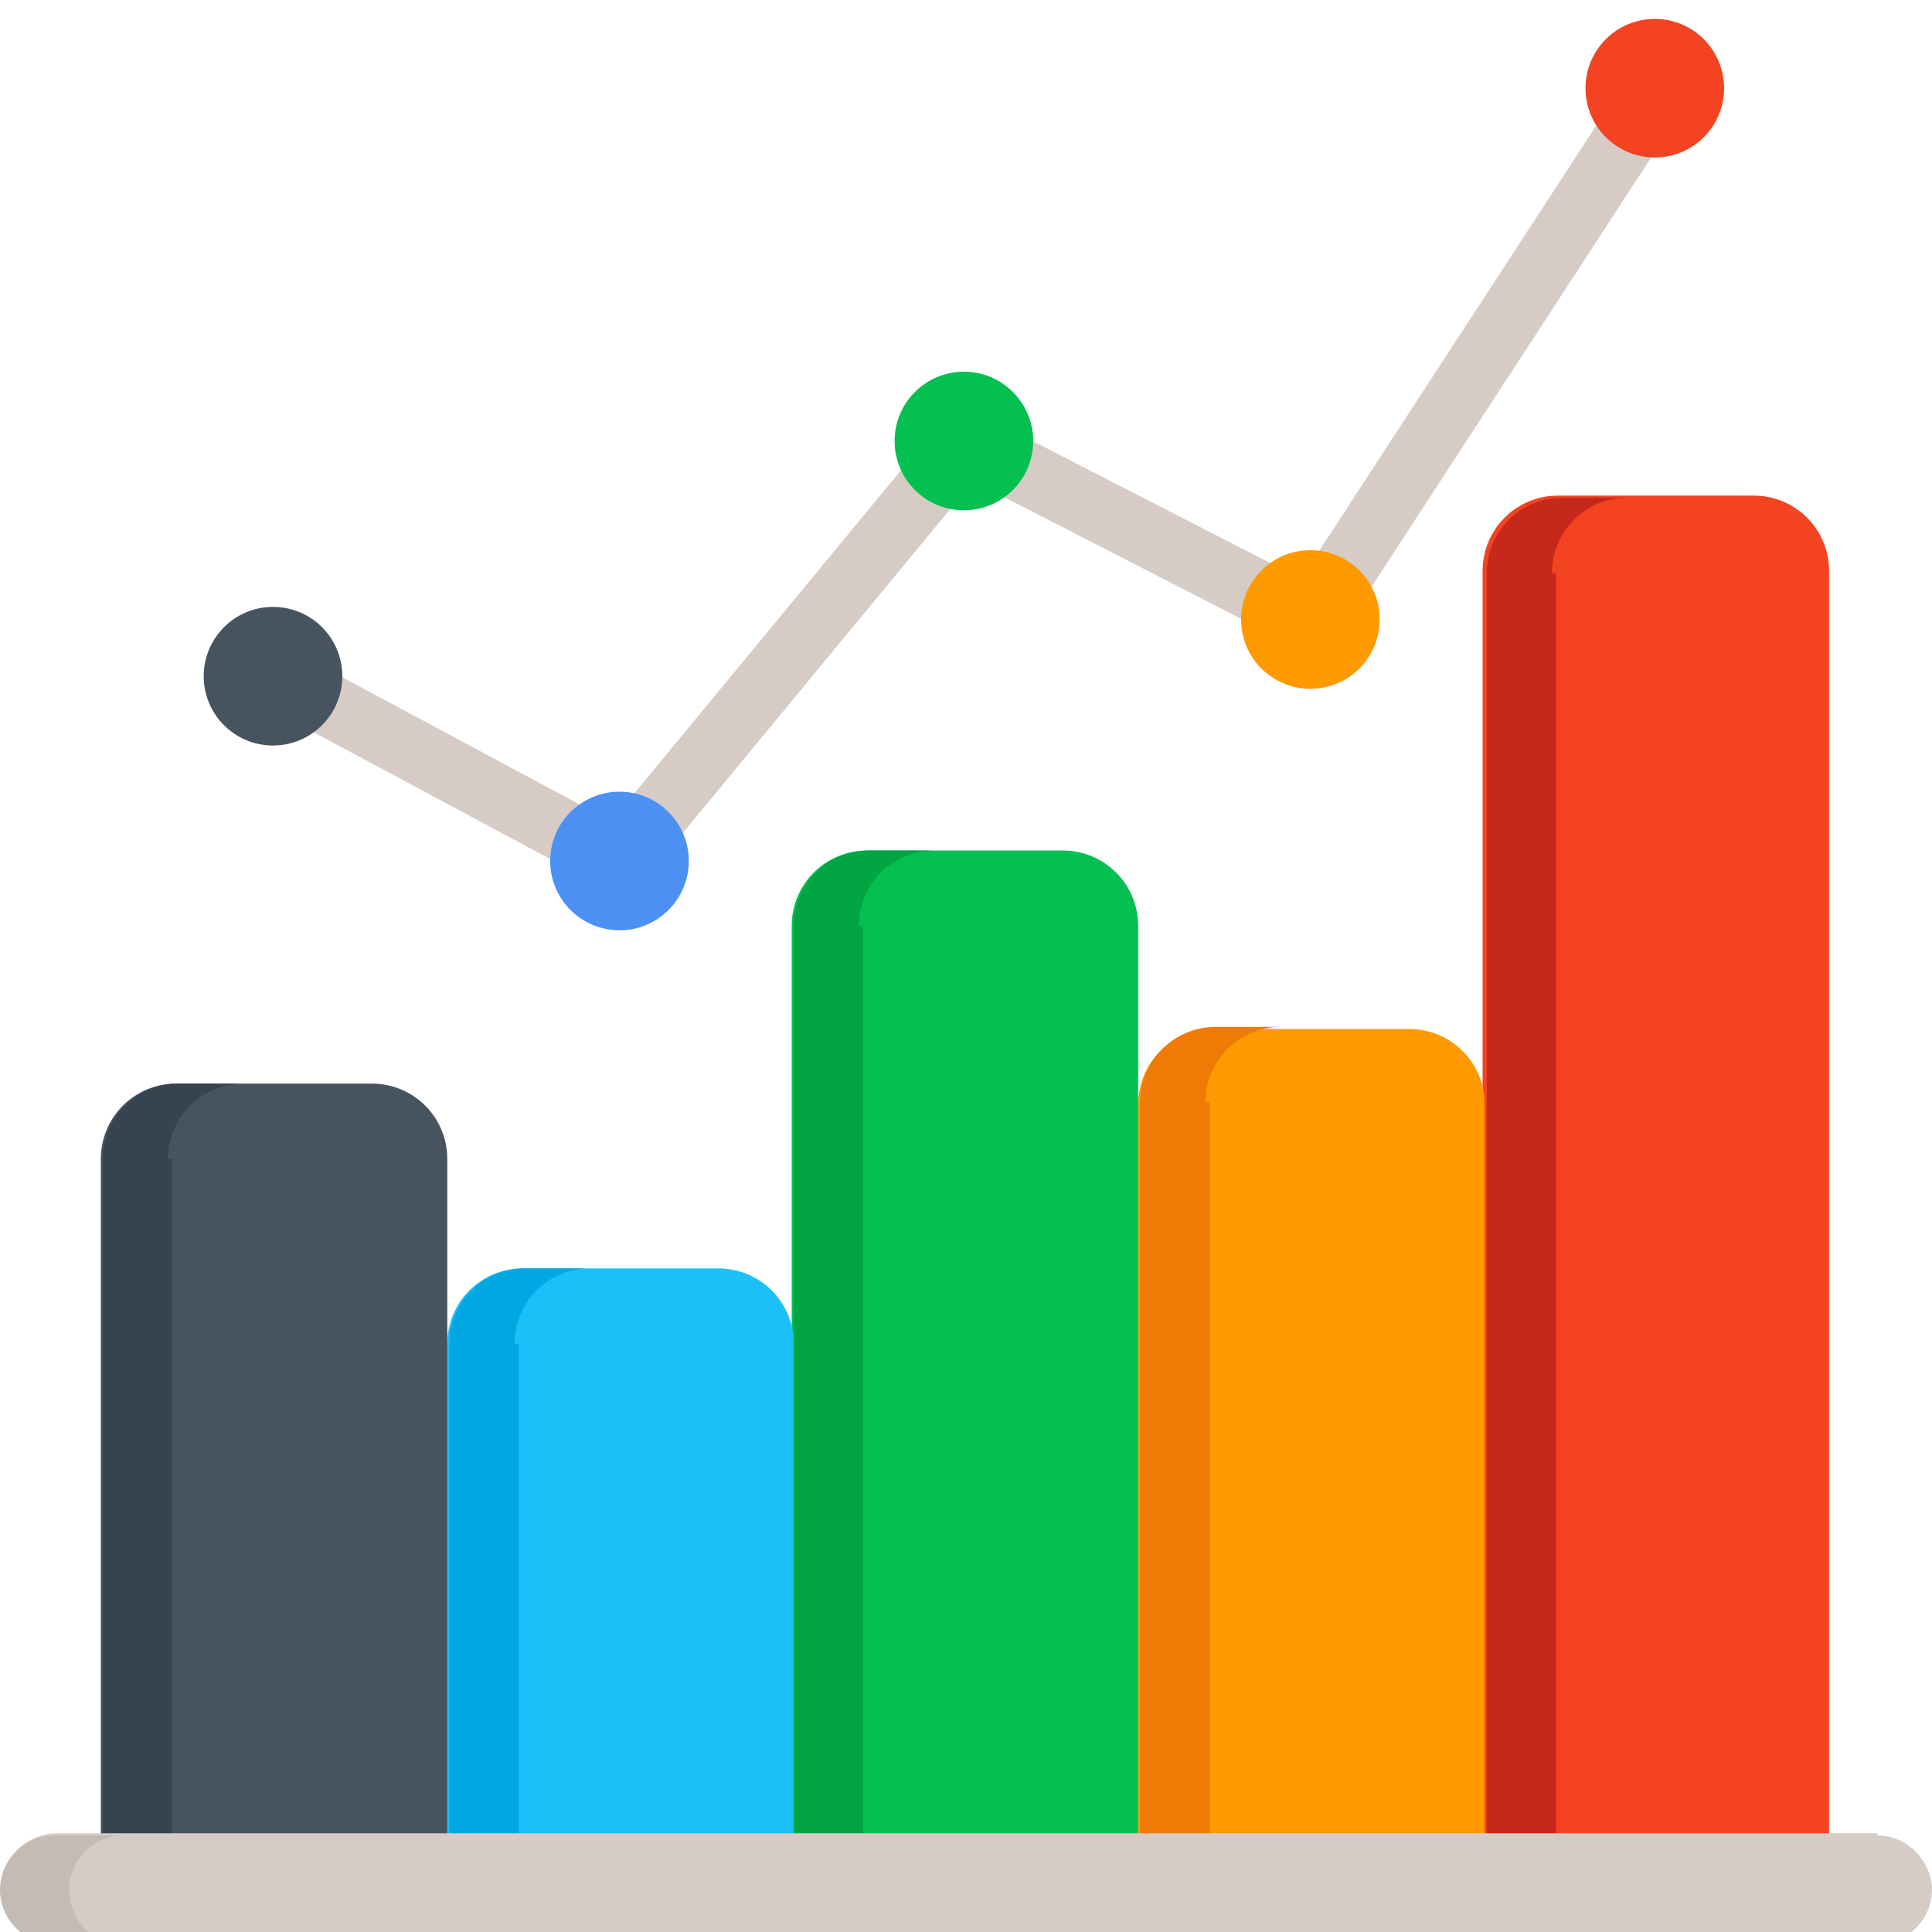
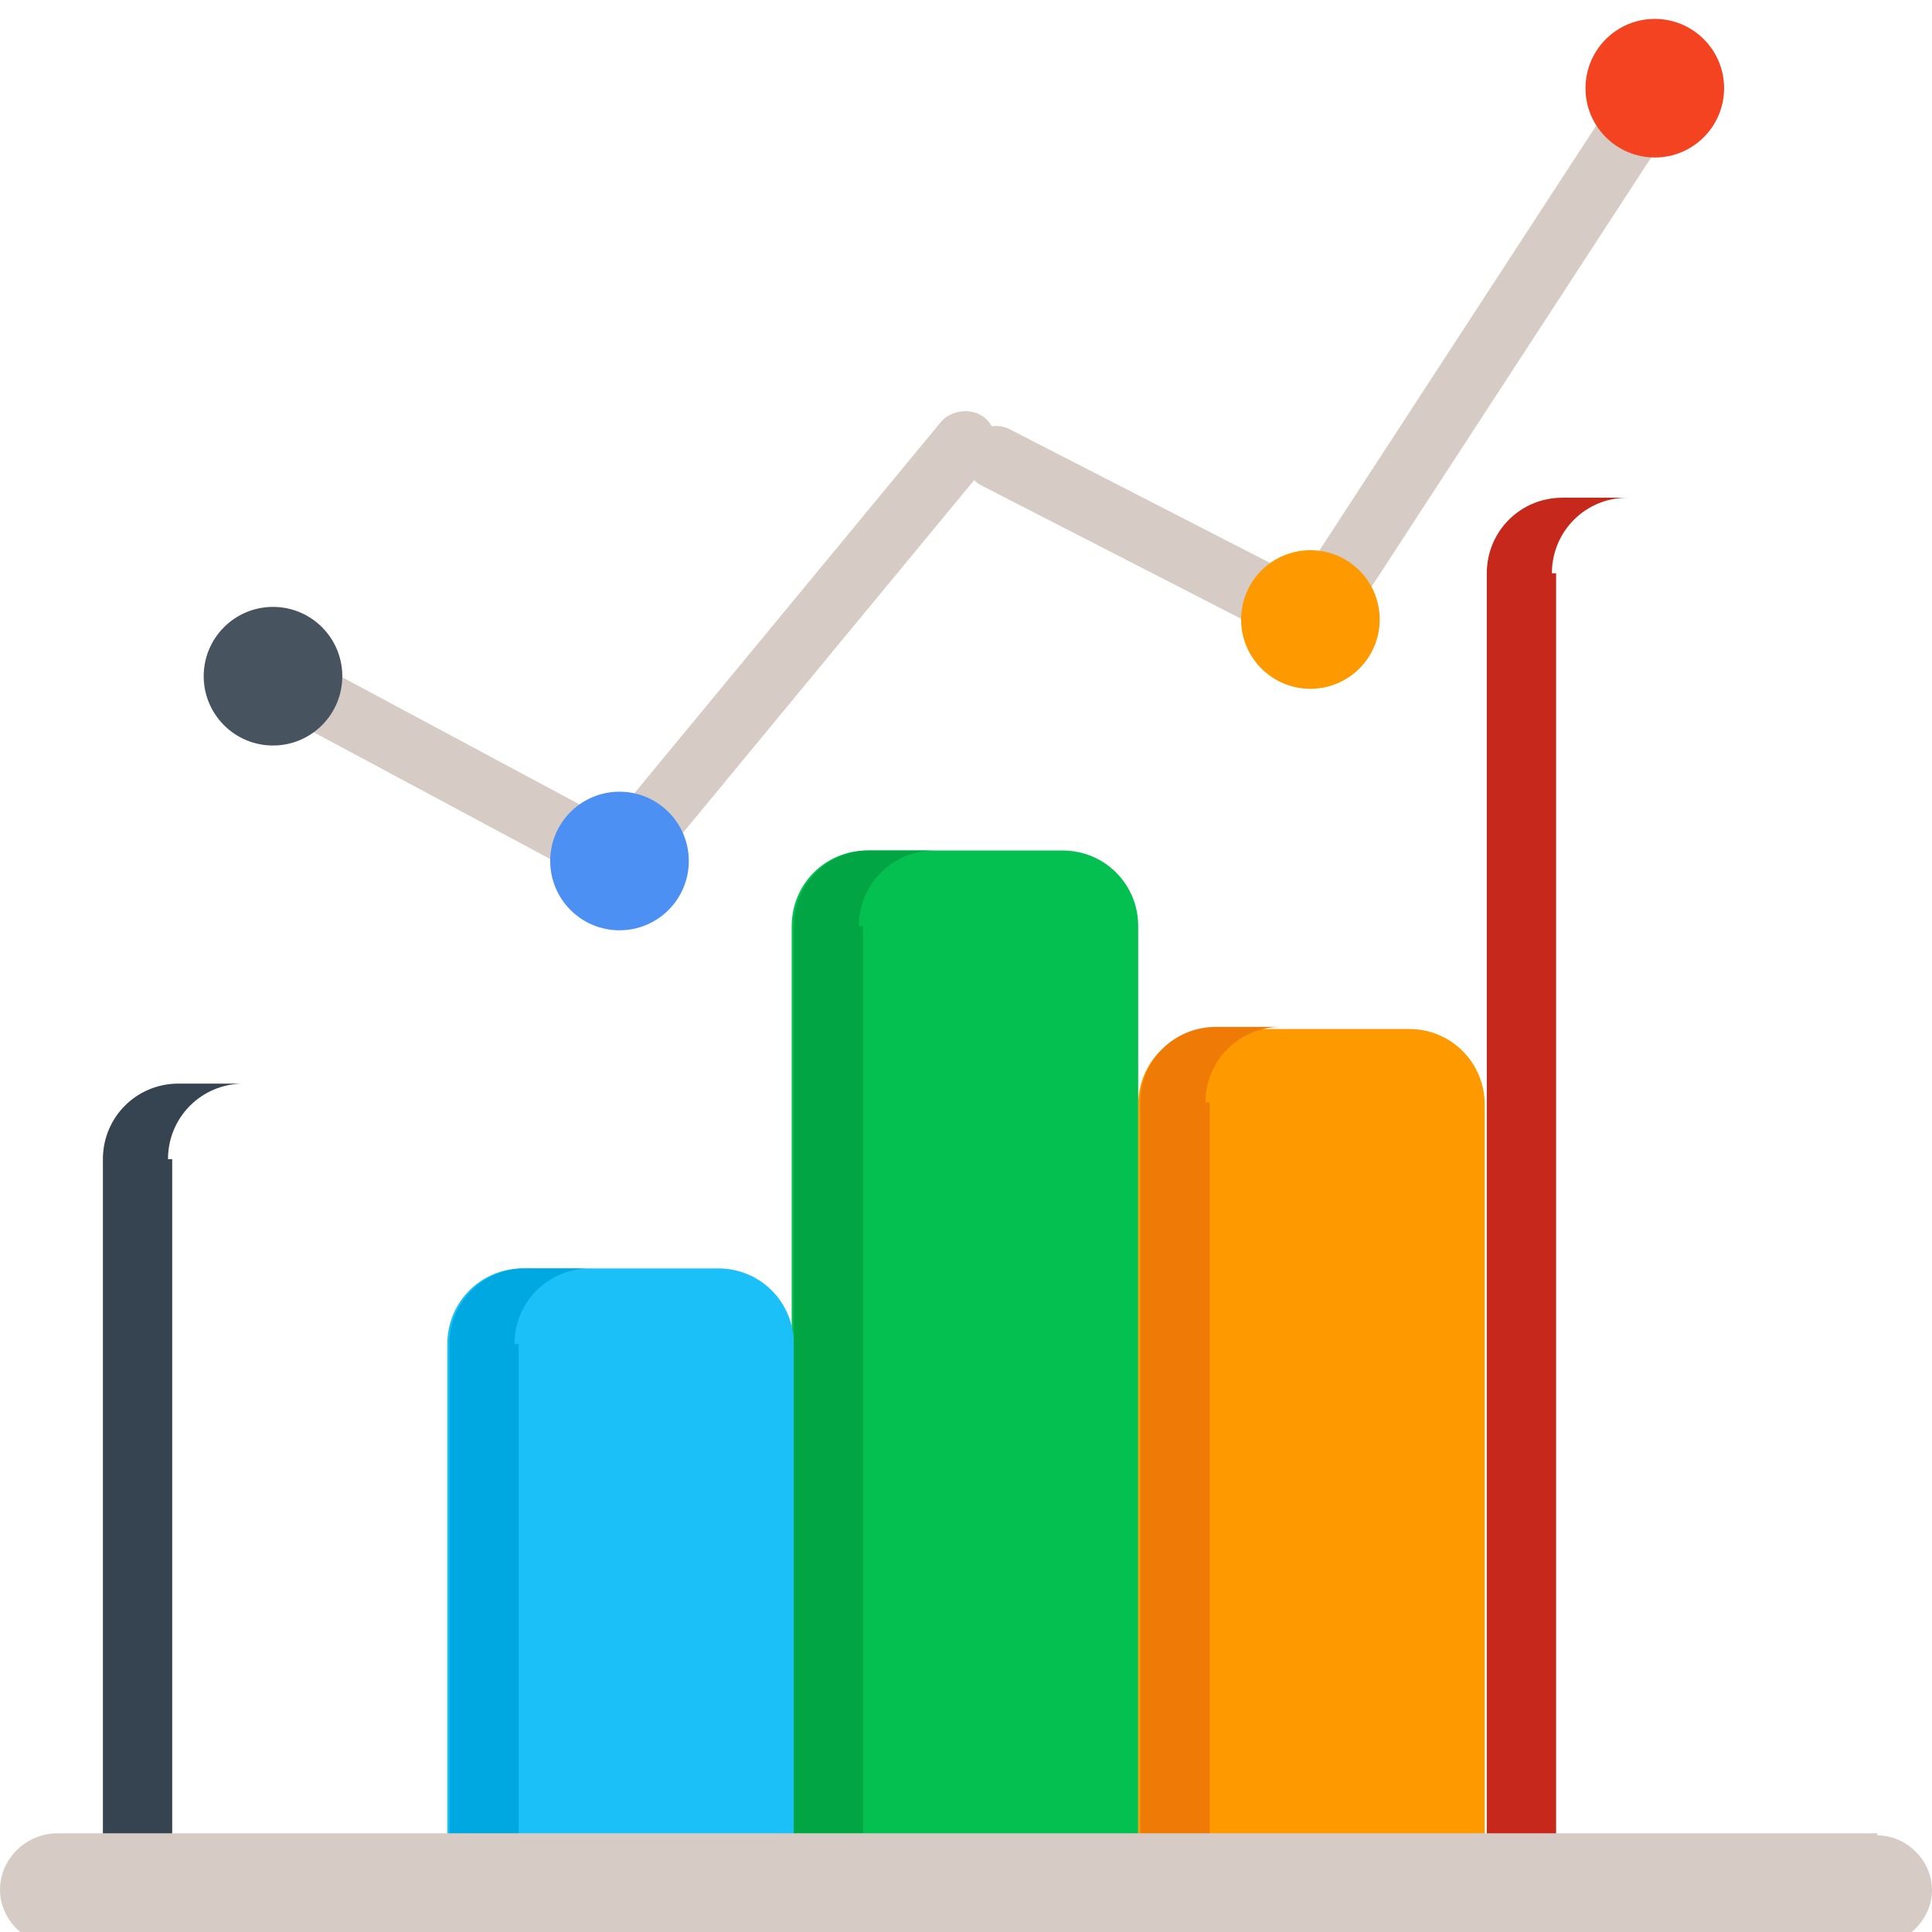
<svg xmlns="http://www.w3.org/2000/svg" version="1.1" viewBox="0 0 92 92">
  <defs>
    <style>
      .cls-1 {
        fill: #f44321;
      }

      .cls-2 {
        fill: #d6ccc5;
      }

      .cls-3 {
        fill: #4d90f4;
      }

      .cls-4 {
        fill: #1cc0f9;
      }

      .cls-5 {
        fill: #02a544;
      }

      .cls-6 {
        fill: #364351;
      }

      .cls-7 {
        fill: #ef7a06;
      }

      .cls-8 {
        fill: #c6281c;
      }

      .cls-9 {
        fill: #fe9900;
      }

      .cls-10 {
        fill: #485360;
      }

      .cls-11 {
        fill: #04c051;
      }

      .cls-12 {
        fill: #00a8e2;
      }

      .cls-13 {
        fill: #231f20;
        isolation: isolate;
        opacity: .1;
      }
    </style>
  </defs>
  <g>
    <g id="Layer_1">
      <g>
        <g>
          <path class="cls-2" d="M62.8,30.4c-.3,0-.6,0-.8-.2-.7-.5-.9-1.4-.4-2.1l15.7-24.1c.5-.7,1.4-.9,2.1-.4.7.5.9,1.4.4,2.1l-15.7,24.1c-.3.4-.8.7-1.3.7Z" />
          <path class="cls-2" d="M62.4,31c-.2,0-.5,0-.7-.2l-15-7.7c-.7-.4-1-1.3-.7-2,.4-.7,1.3-1,2-.7l15,7.7c.7.4,1,1.3.7,2-.3.5-.8.8-1.3.8Z" />
          <path class="cls-2" d="M29.9,42c-.3,0-.7-.1-1-.3-.6-.5-.7-1.5-.2-2.1l16.1-19.5c.5-.6,1.5-.7,2.1-.2.6.5.7,1.5.2,2.1l-16.1,19.5c-.3.4-.7.5-1.2.5Z" />
          <path class="cls-2" d="M29.5,42.5c-.2,0-.5,0-.7-.2l-15.3-8.2c-.7-.4-1-1.3-.6-2,.4-.7,1.3-1,2-.6l15.3,8.2c.7.4,1,1.3.6,2-.3.5-.8.8-1.3.8Z" />
        </g>
        <circle class="cls-1" cx="78.8" cy="4.2" r="3.3" />
-         <circle class="cls-11" cx="45.9" cy="21" r="3.3" />
        <circle class="cls-3" cx="29.5" cy="41" r="3.3" />
        <circle class="cls-10" cx="13" cy="32.2" r="3.3" />
-         <path class="cls-1" d="M87.1,43.9v-5.3s0-11.4,0-11.4c0-2-1.6-3.6-3.6-3.6h-9.3c-2,0-3.6,1.6-3.6,3.6v60.5c0,0,16.5,0,16.5,0v-43.8Z" />
        <path class="cls-9" d="M70.7,87.8v-35.2c0-2-1.6-3.6-3.6-3.6h-9.3c-2,0-3.6,1.6-3.6,3.6v35.2s16.5,0,16.5,0Z" />
        <path class="cls-11" d="M54.2,87.8v-43.7c0-2-1.6-3.6-3.6-3.6h-9.3c-2,0-3.6,1.6-3.6,3.6v43.7s16.5,0,16.5,0Z" />
        <path class="cls-4" d="M37.8,87.8v-23.8c0-2-1.6-3.6-3.6-3.6h-9.3c-2,0-3.6,1.6-3.6,3.6v23.8s16.5,0,16.5,0Z" />
-         <path class="cls-10" d="M21.3,87.8v-32.6c0-2-1.6-3.6-3.6-3.6h-9.3c-2,0-3.6,1.6-3.6,3.6v32.6s16.5,0,16.5,0Z" />
        <circle class="cls-9" cx="62.4" cy="29.5" r="3.3" />
        <path class="cls-8" d="M73.9,27.3c0-2,1.6-3.6,3.6-3.6h6.2s0,0,0,0h-9.3c-2,0-3.6,1.6-3.6,3.6v60.5c0,0,3.3,0,3.3,0V27.3Z" />
        <path class="cls-7" d="M57.4,52.5c0-2,1.6-3.6,3.6-3.6h6.2s0,0,0,0h-9.3c-2,0-3.6,1.6-3.6,3.6v35.2s3.3,0,3.3,0v-35.2Z" />
        <path class="cls-5" d="M40.9,44.1c0-2,1.6-3.6,3.6-3.6h6.2s0,0,0,0h-9.3c-2,0-3.6,1.6-3.6,3.6v43.7s3.3,0,3.3,0v-43.7Z" />
        <path class="cls-12" d="M24.5,64c0-2,1.6-3.6,3.6-3.6h6.2s0,0,0,0h-9.3c-2,0-3.6,1.6-3.6,3.6v23.8s3.3,0,3.3,0v-23.8Z" />
        <path class="cls-6" d="M8,55.2c0-2,1.6-3.6,3.6-3.6h6.2s0,0,0,0h-9.3c-2,0-3.6,1.6-3.6,3.6v32.6s3.3,0,3.3,0v-32.6Z" />
        <path class="cls-2" d="M89.4,87.3h-18.8s-21.2,0-21.2,0h-7s-11.7,0-11.7,0H2.6C1.1,87.4,0,88.6,0,90c0,1.4,1.2,2.6,2.6,2.6h28.2s11.7,0,11.7,0h7s16,0,16,0h5.3s18.6,0,18.6,0c1.4,0,2.6-1.2,2.6-2.6,0-1.4-1.2-2.6-2.6-2.6Z" />
-         <path class="cls-13" d="M5.8,87.4h.3s-3.5,0-3.5,0c-1.4,0-2.6,1.2-2.6,2.6,0,1.4,1.2,2.6,2.6,2.6h3.2c-1.4,0-2.5-1.2-2.5-2.6,0-1.4,1.1-2.6,2.6-2.6Z" />
      </g>
    </g>
  </g>
</svg>